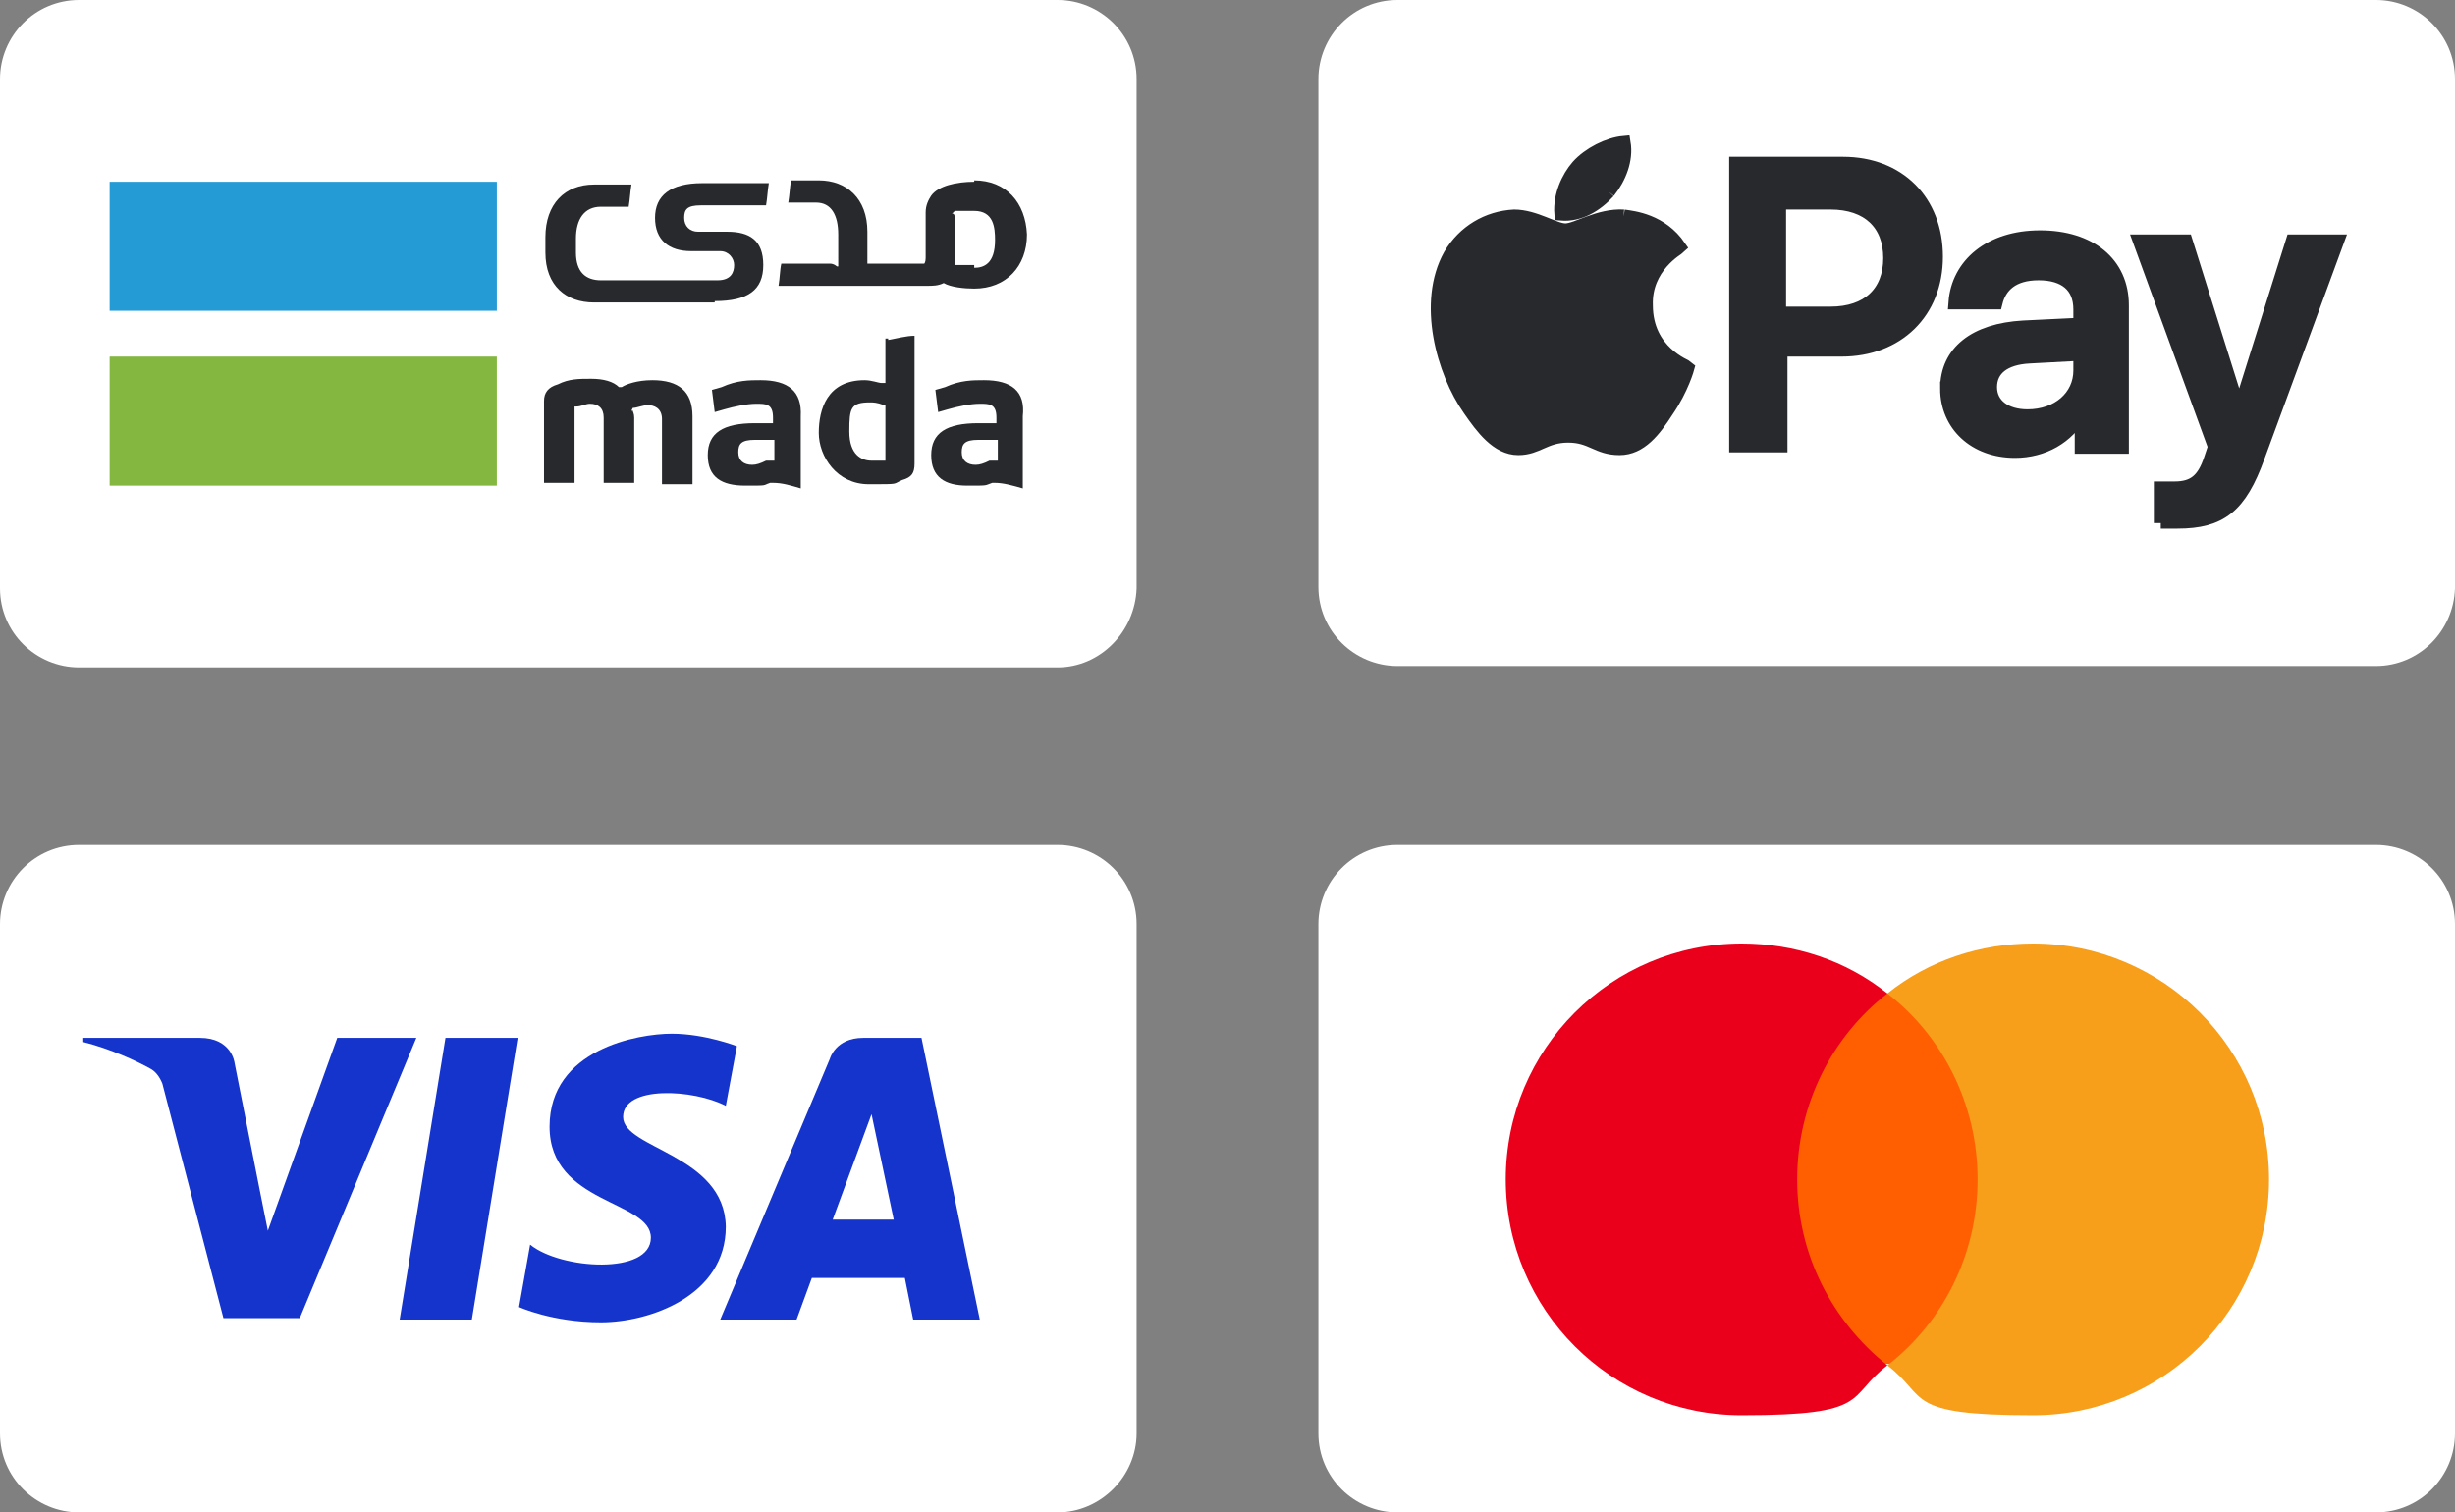
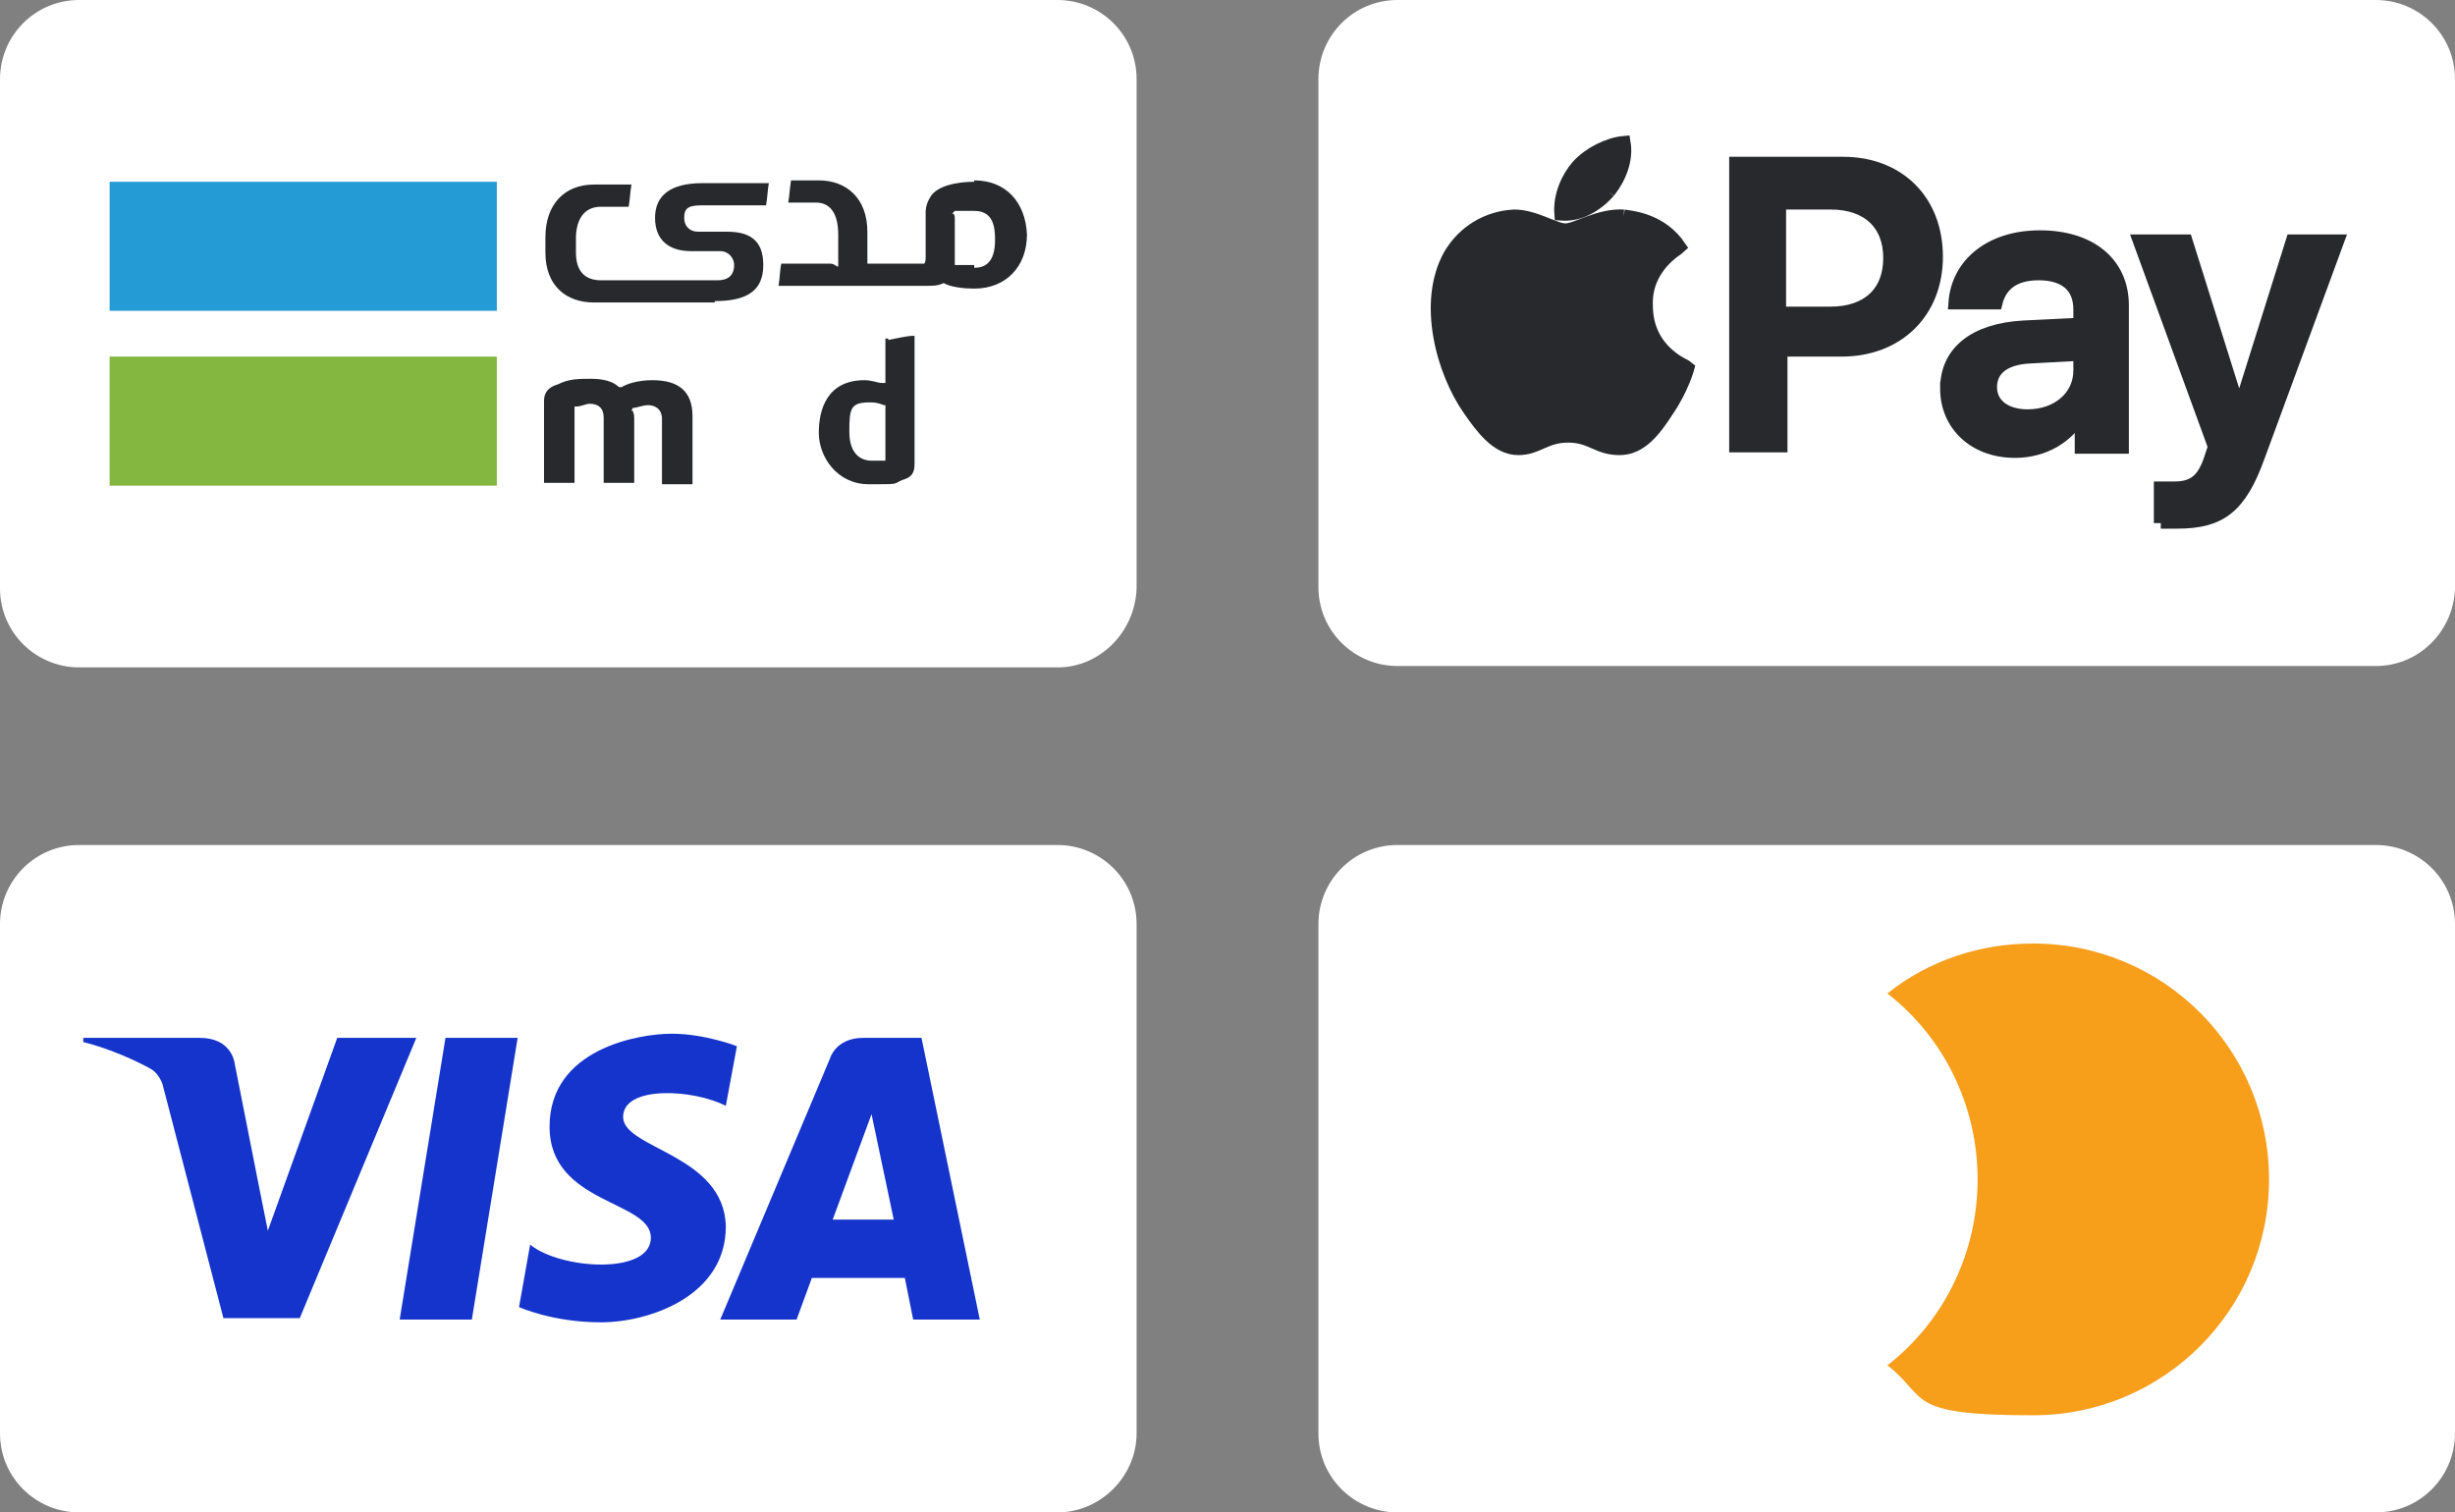
<svg xmlns="http://www.w3.org/2000/svg" version="1.1" viewBox="0 0 176.9 109">
  <rect x="0" y="0" width="176.9" height="109" fill="#808080" stroke="none" />
  <defs>
    <style> .cls-1 { fill: #259bd6; } .cls-2 { stroke: #27292d; stroke-miterlimit: 10; } .cls-2, .cls-3 { fill: #27292d; } .cls-4 { fill: #1434cb; } .cls-5 { fill: #fff; } .cls-6 { fill: #eb001b; } .cls-7 { fill: #84b740; } .cls-8 { fill: #ff5f00; } .cls-9 { fill: #f79e1b; } </style>
  </defs>
  <g>
    <g id="Layer_1">
      <g>
        <g>
          <path class="cls-5" d="M76.2,109H5.7C2.6,109,0,106.5,0,103.3v-36.7C0,63.5,2.5,60.9,5.7,60.9h70.5c3.1,0,5.7,2.5,5.7,5.7v36.7c0,3.1-2.6,5.7-5.7,5.7Z" />
          <g>
            <polygon class="cls-4" points="32.1 74.8 28.8 95.1 34 95.1 37.3 74.8 32.1 74.8" />
            <path class="cls-4" d="M66.4,74.8h-4.2c-2,0-2.4,1.5-2.4,1.5l-7.9,18.8h5.5l1.1-3h6.7l.6,3h4.8l-4.2-20.3ZM60,87.9l2.8-7.6,1.6,7.6h-4.4Z" />
            <path class="cls-4" d="M44.9,80.5c0-2.3,5.1-2,7.4-.8l.8-4.3s-2.3-.9-4.7-.9-8.8,1.1-8.8,6.7,7.3,5.3,7.3,8-6.5,2.3-8.7.5l-.8,4.5s2.4,1.1,5.9,1.1,9-1.9,9-6.9c-.1-5.2-7.4-5.6-7.4-7.9Z" />
            <path class="cls-4" d="M24.3,74.8l-5,13.9-.6-3h0l-1.8-9.1s-.2-1.8-2.5-1.8H6v.3c2,.5,3.9,1.4,4.8,1.9.4.2.7.6.9,1.1l4.4,16.9h5.5l8.4-20.2h-5.7Z" />
          </g>
        </g>
        <g>
          <path class="cls-5" d="M171.2,109h-70.5c-3.1,0-5.7-2.5-5.7-5.7v-36.7c0-3.1,2.5-5.7,5.7-5.7h70.5c3.1,0,5.7,2.5,5.7,5.7v36.7c0,3.1-2.5,5.7-5.7,5.7Z" />
          <g>
-             <path class="cls-8" d="M143.4,98.3h-14.9v-26.7h14.9v26.7Z" />
-             <path class="cls-6" d="M129.5,85c0-5.4,2.5-10.3,6.5-13.4-3-2.4-6.7-3.6-10.5-3.6-9.4,0-17,7.6-17,17s7.6,17,17,17,7.5-1.3,10.5-3.6c-4-3.2-6.5-8-6.5-13.4" />
            <path class="cls-9" d="M163.5,85c0,9.4-7.6,17-17,17s-7.5-1.3-10.5-3.6c4-3.1,6.5-8,6.5-13.4s-2.5-10.3-6.5-13.4c3-2.4,6.7-3.6,10.5-3.6,9.4,0,17,7.6,17,17" />
          </g>
        </g>
        <g>
          <path class="cls-5" d="M171.2,48h-70.5c-3.1,0-5.7-2.5-5.7-5.7V5.7C95,2.6,97.5,0,100.7,0h70.5C174.3,0,176.9,2.5,176.9,5.7v36.7c-.1,3.1-2.6,5.6-5.7,5.6Z" />
          <g>
            <path class="cls-2" d="M115.9,13.8c.8-1,1.3-2.3,1.1-3.5-1.1.1-2.5.8-3.3,1.7-.7.8-1.3,2.1-1.2,3.4,1.3.1,2.5-.6,3.4-1.6M117,15.6c-1.8-.1-3.4,1-4.2,1s-2.2-1-3.7-1c-1.9.1-3.6,1.1-4.6,2.8-1.9,3.4-.5,8.4,1.4,11.1.9,1.3,2,2.8,3.5,2.8,1.4,0,1.9-.9,3.6-.9s2.1.9,3.7.9c1.5,0,2.5-1.3,3.4-2.7,1.1-1.6,1.5-3.1,1.5-3.1-.1-.1-3-1.1-3-4.5-.1-2.8,2.3-4.1,2.4-4.2-1.3-1.9-3.3-2.1-4-2.2" />
            <path class="cls-2" d="M132.8,11.8c4,0,6.7,2.7,6.7,6.7s-2.8,6.7-6.8,6.7h-4.4v6.9h-3.2V11.8h7.7ZM128.3,22.6h3.6c2.7,0,4.3-1.5,4.3-4s-1.6-4-4.3-4h-3.7v8h0ZM140.3,28c0-2.6,2-4.2,5.5-4.4l4.1-.2v-1.1c0-1.7-1.1-2.6-3-2.6s-2.8.9-3.1,2.1h-2.9c.2-2.7,2.5-4.7,6.1-4.7s5.9,1.9,5.9,4.9v10.2h-2.9v-2.4h-.1c-.9,1.7-2.7,2.7-4.7,2.7-2.9,0-4.9-1.9-4.9-4.5ZM149.9,26.7v-1.2l-3.7.2c-1.8.1-2.8.9-2.8,2.2s1.1,2.1,2.7,2.1c2.2,0,3.8-1.4,3.8-3.3ZM155.7,37.7v-2.5c.2,0,.8,0,1,0,1.4,0,2.1-.6,2.6-2.1,0,0,.3-.9.3-.9l-5.4-14.8h3.3l3.8,12.1h.1l3.8-12.1h3.2l-5.7,15.5c-1.3,3.6-2.7,4.7-5.8,4.7h-1.2Z" />
          </g>
        </g>
        <g>
          <path class="cls-5" d="M76.2,48.1H5.7c-3.1,0-5.7-2.5-5.7-5.7V5.7C0,2.6,2.5,0,5.7,0h70.5C79.3,0,81.9,2.5,81.9,5.7v36.7c-.1,3.1-2.6,5.7-5.7,5.7Z" />
          <g>
            <rect class="cls-7" x="7.9" y="25.7" width="27.9" height="9.3" />
            <rect class="cls-1" x="7.9" y="13.1" width="27.9" height="9.3" />
            <path class="cls-3" d="M63.8,33.2h-.1c-.4,0-.6,0-.9,0-.7,0-1.6-.4-1.6-2.1s.1-2.1,1.5-2.1h0c.2,0,.5,0,1,.2h.1v3.9h0ZM64,24.4h-.2v3.2h-.2c0,0-.1,0-.1,0-.2,0-.7-.2-1.2-.2-2.7,0-3.3,2.1-3.3,3.8s1.3,3.7,3.6,3.7,1.7,0,2.4-.3c.7-.2.9-.5.9-1.2v-9.2c-.6,0-1.3.2-1.9.3" />
-             <path class="cls-3" d="M71.8,33.2h-.5c-.4.2-.7.3-1,.3-.6,0-1-.3-1-.9s.2-.9,1.2-.9h1.4v1.5h-.1ZM70.9,27.4c-.8,0-1.7,0-2.8.5l-.7.2.2,1.6.7-.2c.7-.2,1.6-.4,2.3-.4s1.2,0,1.2,1v.4h-1.3c-2.3,0-3.4.7-3.4,2.3s1,2.2,2.6,2.2,1.2,0,1.8-.2h.2c.6,0,1.3.2,2,.4v-5.2c.2-1.8-.8-2.6-2.8-2.6" />
-             <path class="cls-3" d="M55.7,33.2h-.5c-.4.2-.7.3-1,.3-.6,0-1-.3-1-.9s.2-.9,1.2-.9h1.4v1.5h0ZM54.8,27.4c-.8,0-1.7,0-2.8.5l-.7.2.2,1.6.7-.2c.7-.2,1.6-.4,2.3-.4s1.2,0,1.2,1v.4h-1.3c-2.3,0-3.4.7-3.4,2.3s1,2.2,2.7,2.2,1.2,0,1.8-.2h.2c.7,0,1.3.2,2,.4v-5.2c.1-1.8-.9-2.6-2.9-2.6" />
            <path class="cls-3" d="M47,27.4c-1.1,0-1.9.3-2.2.5h-.2c-.4-.4-1.1-.6-2-.6s-1.6,0-2.4.4c-.7.2-1,.6-1,1.2v5.9h2.2v-5.5h.1c.4,0,.7-.2,1-.2.6,0,1,.3,1,1v4.7h2.2v-4.7c0-.3-.1-.4-.1-.5h-.1c0,0,.1-.2.1-.2.3,0,.7-.2,1.1-.2s1,.2,1,1v4.7h2.2v-4.9c0-1.8-1-2.6-2.9-2.6" />
            <path class="cls-3" d="M70.2,19.1c-.3,0-.9,0-1.3,0h-.1v-3.2c0-.3,0-.4-.1-.5h-.1c0,0,.2-.2.2-.2h.3c.5,0,.9,0,1.1,0h0c1.4,0,1.5,1.2,1.5,2.1,0,1.7-.8,2-1.5,2M70.2,13.1h0c-1.3,0-2.6.3-3.1,1-.2.3-.4.7-.4,1.2h0v3.3c0,.3-.1.4-.1.4h-.1c0,0-4,0-4,0v-2.3h0c0-2.4-1.5-3.7-3.5-3.7h-2c-.1.6-.1,1-.2,1.6h2c1.1,0,1.6.9,1.6,2.3v2.3h-.1c0,0-.2-.2-.5-.2h-3.5c-.1.4-.1,1-.2,1.6h10.7c.4,0,.8,0,1.2-.2.5.3,1.5.4,2.2.4,2.3,0,3.8-1.6,3.8-3.9-.1-2.3-1.5-3.9-3.8-3.9" />
            <path class="cls-3" d="M51.5,21.7h0c2.4,0,3.5-.8,3.5-2.6s-1-2.4-2.6-2.4h-2.1c-.6,0-1-.4-1-1s.2-.9,1.2-.9h4.7c.1-.6.1-1,.2-1.6h-4.8c-2.3,0-3.4.9-3.4,2.5s1,2.4,2.6,2.4h2.1c.6,0,1,.5,1,1s-.2,1.1-1.2,1.1h-8.4c-1.1,0-1.8-.6-1.8-2v-1c0-1.4.6-2.3,1.8-2.3h2c.1-.6.1-1,.2-1.6h-2.7c-2.1,0-3.5,1.4-3.5,3.8h0v1.1c0,2.4,1.5,3.6,3.5,3.6h8.7Z" />
          </g>
        </g>
      </g>
    </g>
  </g>
</svg>